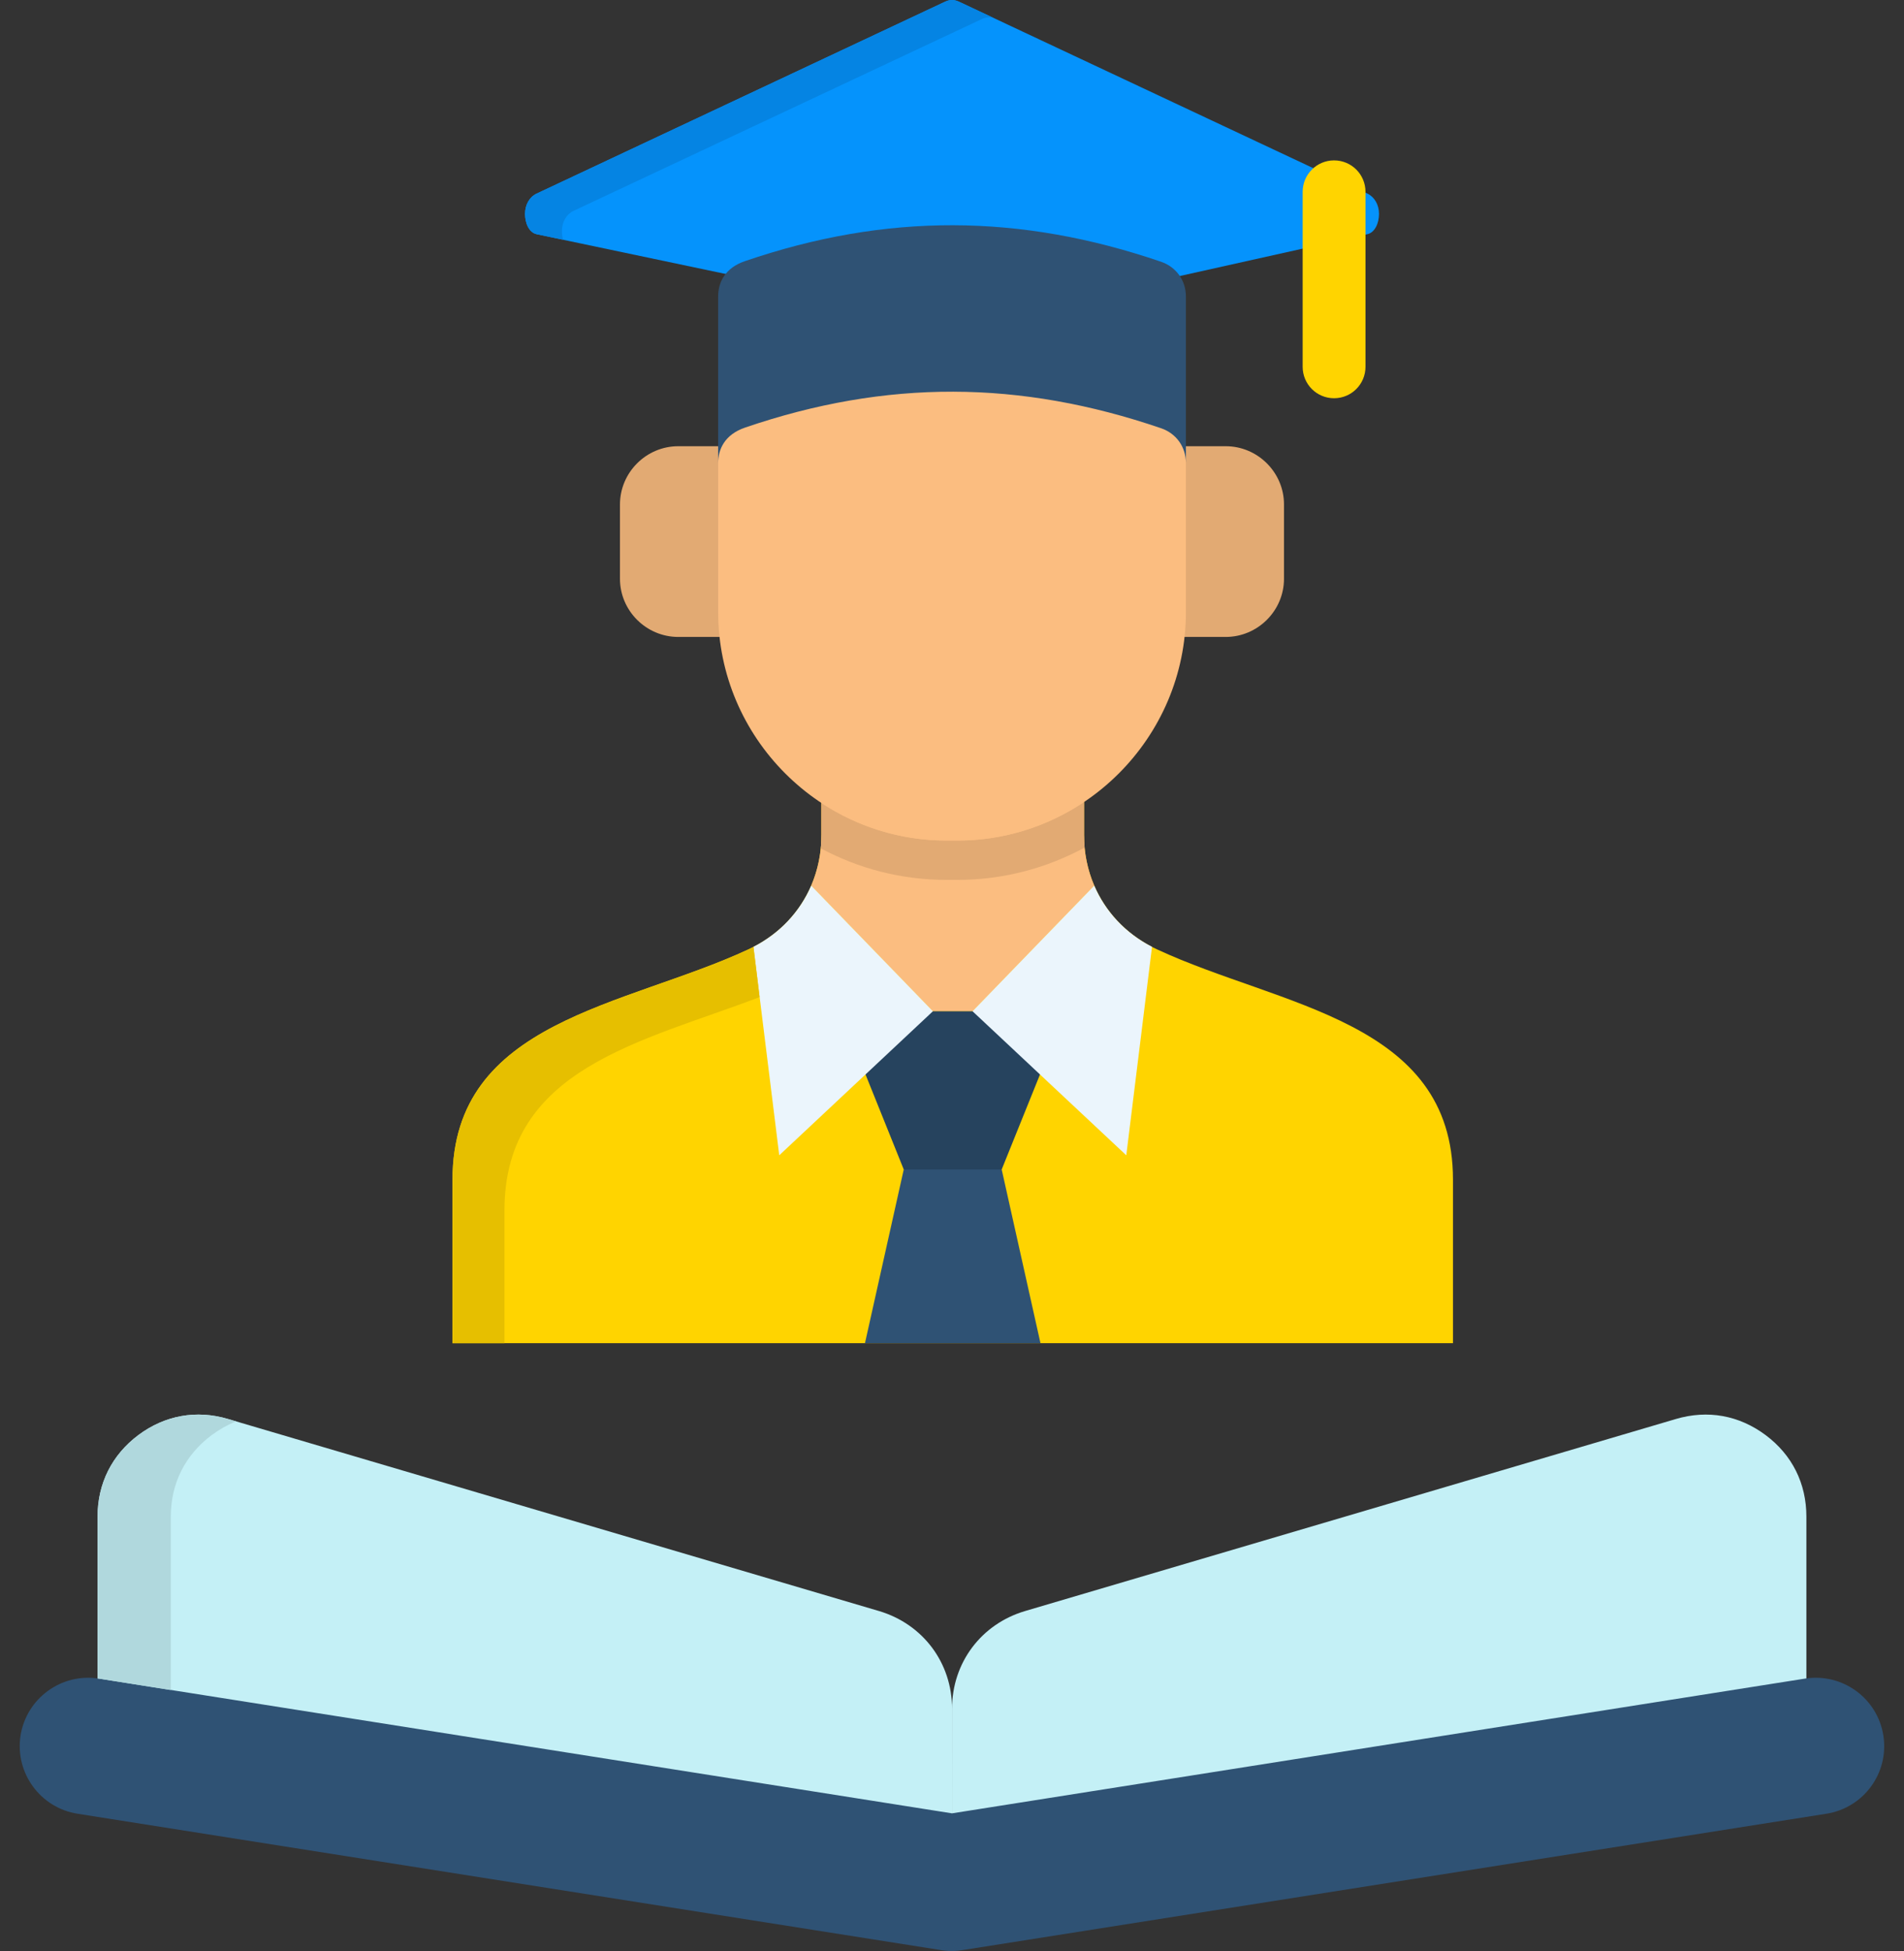
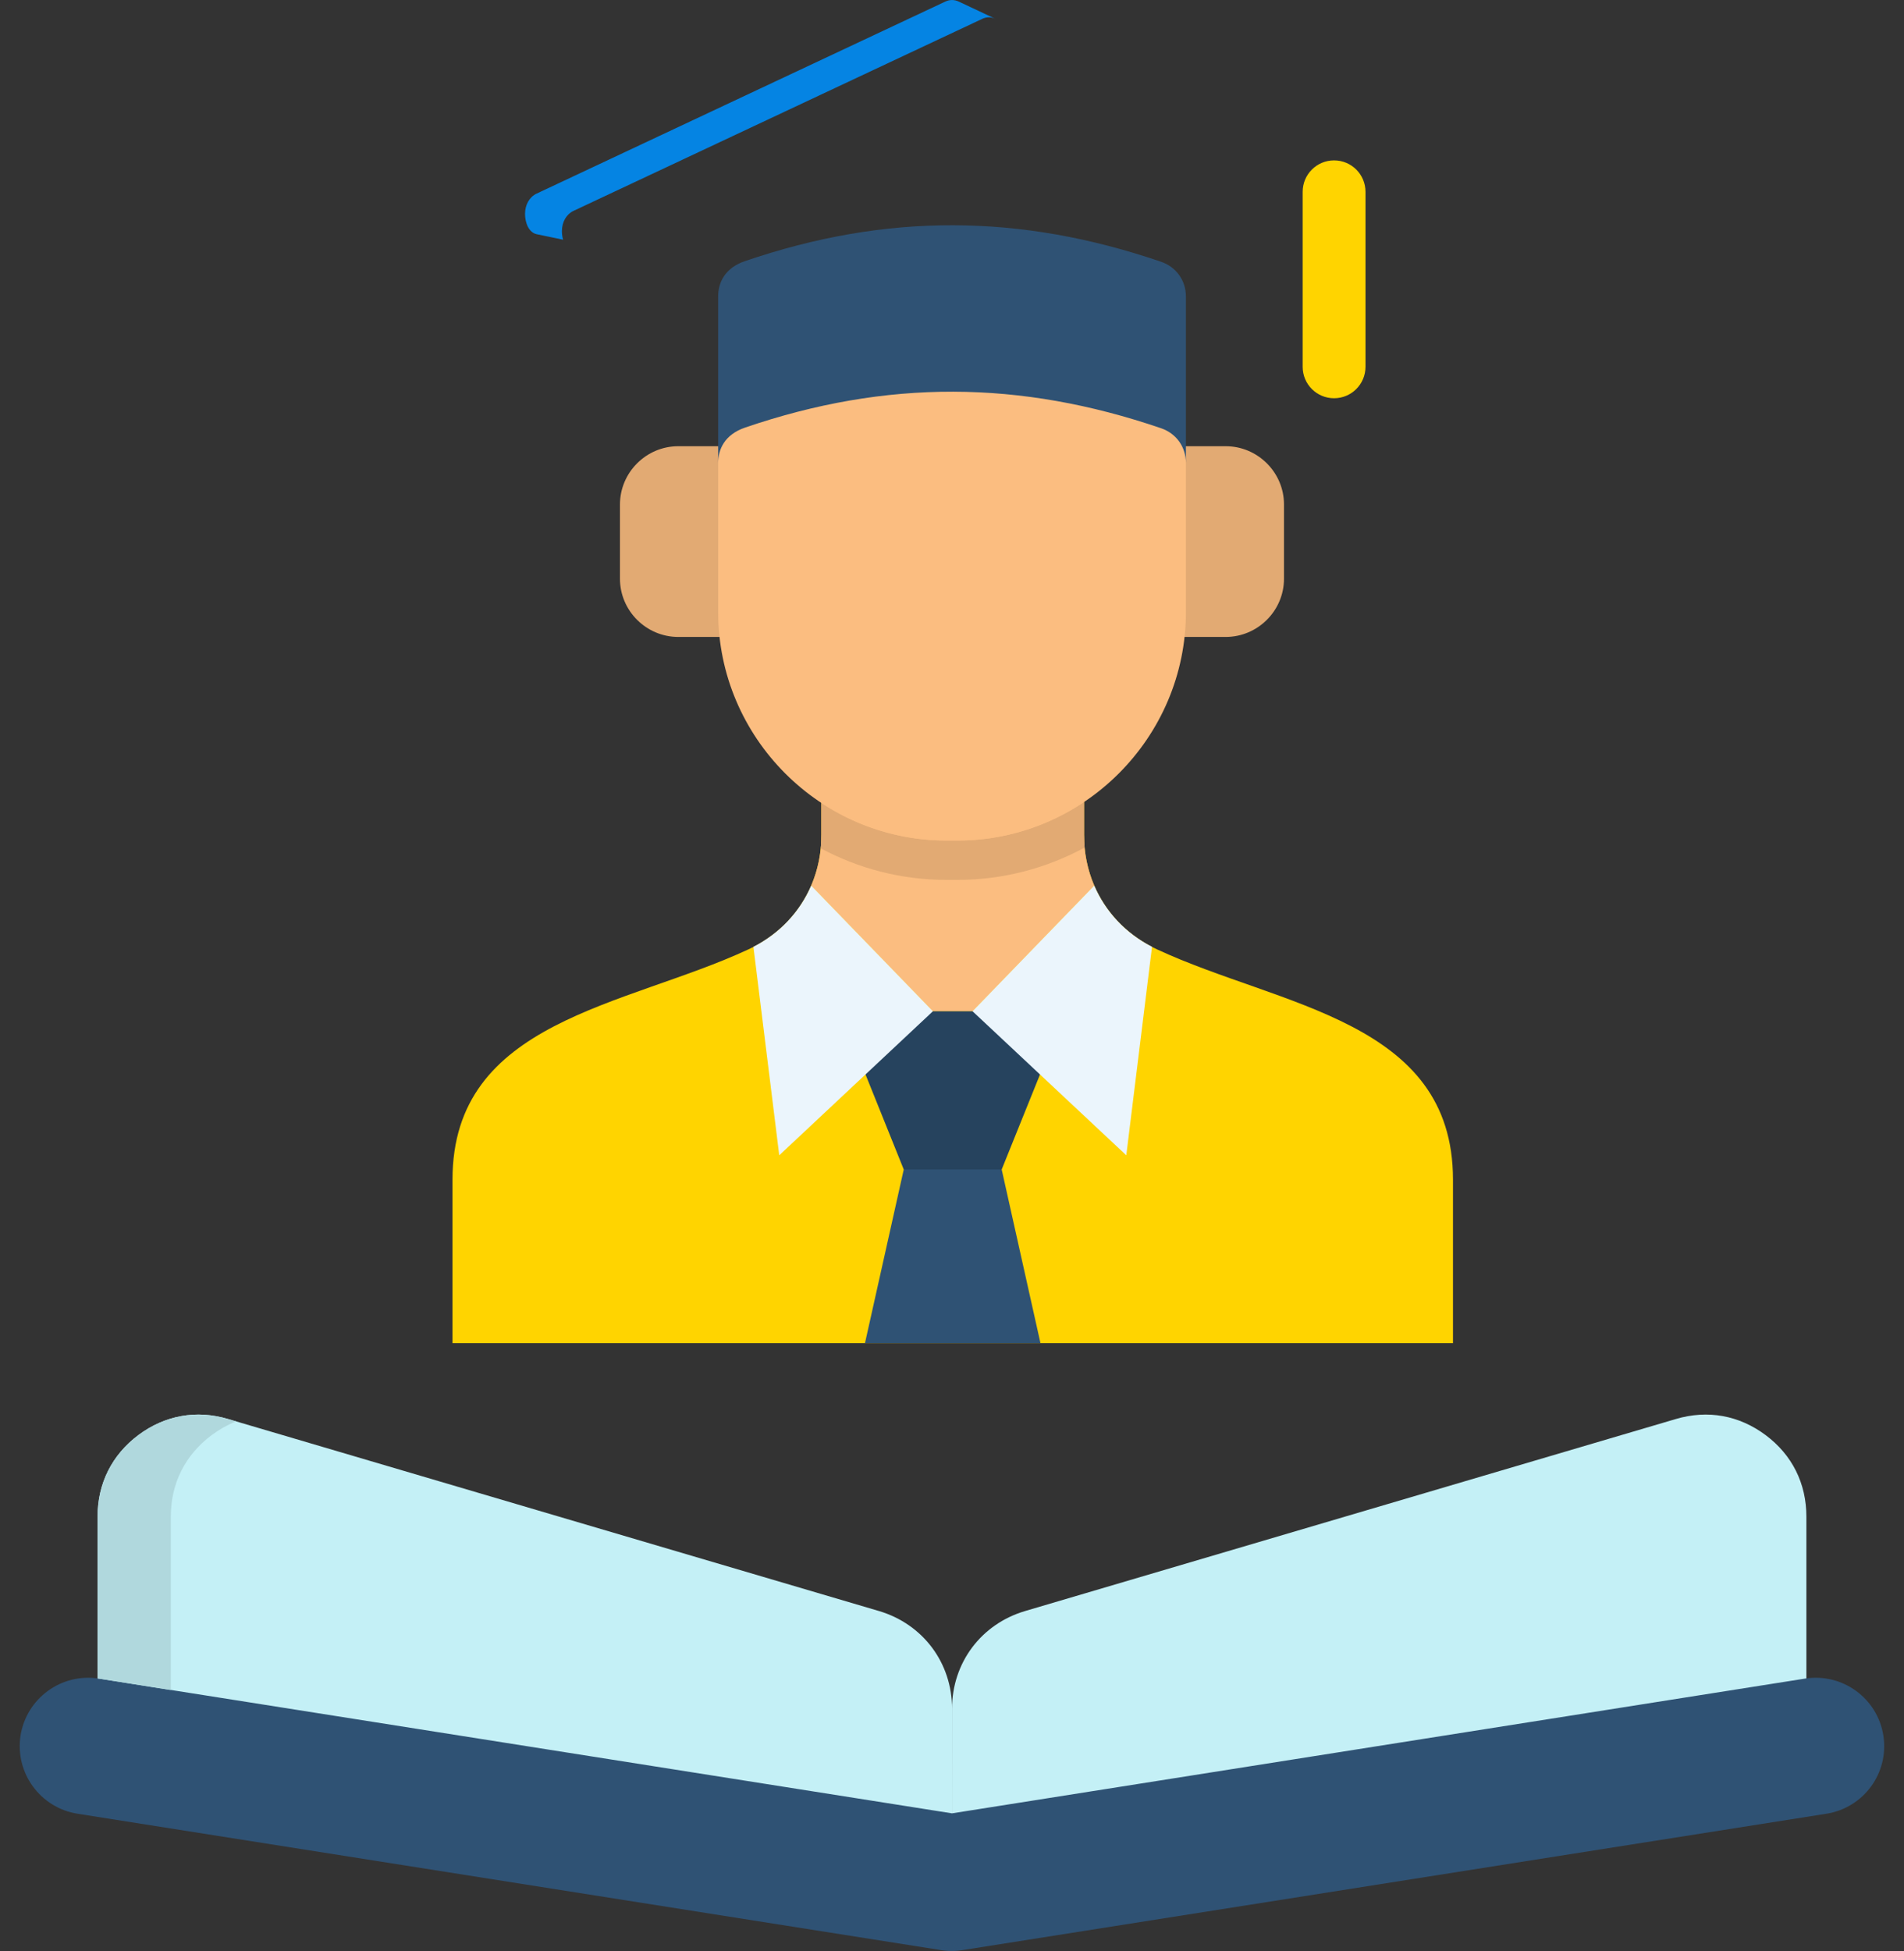
<svg xmlns="http://www.w3.org/2000/svg" width="41" height="42" viewBox="0 0 41 42" fill="none">
  <rect x="0" y="0" width="41" height="42" fill="#333333" stroke="none" />
  <path fill-rule="evenodd" clip-rule="evenodd" d="M17.689 15.768H23.342V17.97C23.342 19.053 23.933 19.979 24.914 20.437C27.564 21.672 31.288 21.961 31.288 25.395V28.915H9.744V25.395C9.744 21.96 13.466 21.672 16.118 20.437C17.099 19.98 17.689 19.053 17.689 17.97V15.768Z" fill="#FFD400" />
  <path fill-rule="evenodd" clip-rule="evenodd" d="M17.689 15.768H23.342V17.97C23.342 18.36 23.419 18.73 23.563 19.065L20.942 21.77H20.089L17.468 19.065C17.612 18.73 17.689 18.36 17.689 17.97V15.768Z" fill="#FBBD80" />
  <path fill-rule="evenodd" clip-rule="evenodd" d="M23.342 17.265L23.342 17.97C23.342 18.062 23.347 18.156 23.356 18.246C22.54 18.688 21.607 18.942 20.619 18.942H20.382C19.404 18.942 18.483 18.696 17.675 18.263C17.684 18.165 17.689 18.07 17.689 17.97L17.689 17.287C18.464 17.796 19.389 18.095 20.382 18.095H20.619C21.623 18.095 22.561 17.788 23.342 17.265Z" fill="#E2AA73" />
  <path fill-rule="evenodd" clip-rule="evenodd" d="M20.517 24.174L19.461 25.176L18.626 28.915H22.405L21.57 25.176L20.517 24.174Z" fill="#2F5274" />
  <path fill-rule="evenodd" clip-rule="evenodd" d="M14.606 9.606H26.393C27.084 9.606 27.649 10.171 27.649 10.859V12.459C27.649 13.147 27.084 13.712 26.393 13.712H14.606C13.915 13.712 13.35 13.147 13.35 12.459V10.859C13.351 10.171 13.915 9.606 14.606 9.606Z" fill="#E2AA73" />
  <path fill-rule="evenodd" clip-rule="evenodd" d="M21.693 7.434L22.389 7.896C22.756 8.142 23.138 8.259 23.582 8.259H23.986C24.839 8.259 25.537 8.956 25.537 9.81V13.178C25.537 15.882 23.323 18.095 20.619 18.095H20.382C17.675 18.095 15.465 15.881 15.465 13.178V9.81C15.465 8.957 16.16 8.259 17.013 8.259H17.42C17.864 8.259 18.245 8.142 18.613 7.896L19.309 7.434C20.044 6.941 20.957 6.941 21.693 7.434Z" fill="#FBBD80" />
  <path fill-rule="evenodd" clip-rule="evenodd" d="M22.944 21.77L21.57 25.176H19.461L18.09 21.77H22.944Z" fill="#26435E" />
  <path fill-rule="evenodd" clip-rule="evenodd" d="M16.224 20.383C16.798 20.088 17.226 19.625 17.468 19.065L20.089 21.77L16.78 24.871L16.224 20.383Z" fill="#EBF5FC" />
  <path fill-rule="evenodd" clip-rule="evenodd" d="M24.807 20.383C24.233 20.088 23.805 19.625 23.563 19.065L20.942 21.77L24.253 24.871L24.807 20.383Z" fill="#EBF5FC" />
-   <path fill-rule="evenodd" clip-rule="evenodd" d="M11.557 4.167L20.354 0.035C20.451 -0.011 20.549 -0.011 20.647 0.035L29.444 4.167C29.597 4.239 29.695 4.407 29.695 4.604C29.695 4.802 29.608 5.005 29.444 5.042L20.901 6.946C20.796 6.969 20.715 6.969 20.61 6.946L11.557 5.042C11.39 5.006 11.306 4.802 11.306 4.604C11.306 4.407 11.402 4.239 11.557 4.167Z" fill="#0593FC" />
  <path d="M28.051 4.13C28.051 3.755 28.353 3.453 28.727 3.453C29.102 3.453 29.404 3.755 29.404 4.13V7.896C29.404 8.27 29.102 8.573 28.727 8.573C28.353 8.573 28.051 8.271 28.051 7.896V4.13Z" fill="#FFD400" />
  <path fill-rule="evenodd" clip-rule="evenodd" d="M15.464 9.966V6.383C15.464 6.088 15.606 5.769 16.041 5.622C19.086 4.581 21.966 4.597 25.005 5.636C25.328 5.748 25.537 6.038 25.537 6.383V9.966C25.537 9.621 25.328 9.331 25.005 9.22C21.966 8.18 19.087 8.164 16.041 9.206C15.606 9.355 15.464 9.673 15.464 9.966Z" fill="#2F5274" />
  <path fill-rule="evenodd" clip-rule="evenodd" d="M20.5 40.648L38.898 37.421V32.649C38.898 31.936 38.592 31.321 38.02 30.894C37.448 30.468 36.774 30.345 36.087 30.548L22.073 34.682C21.126 34.963 20.501 35.798 20.501 36.785L20.5 40.648Z" fill="#C4F0F6" />
  <path fill-rule="evenodd" clip-rule="evenodd" d="M20.5 40.648L2.101 37.421V32.649C2.101 31.936 2.41 31.321 2.979 30.894C3.551 30.468 4.228 30.345 4.912 30.548L18.929 34.682C19.875 34.963 20.501 35.798 20.501 36.785L20.5 40.648Z" fill="#C4F0F6" />
  <path d="M1.673 39.046C0.87 38.921 0.319 38.169 0.442 37.365C0.568 36.563 1.319 36.012 2.123 36.135L20.5 39.037L38.876 36.135C39.679 36.012 40.432 36.563 40.556 37.365C40.681 38.17 40.13 38.921 39.325 39.046L20.76 41.976C20.604 42.004 20.439 42.009 20.274 41.983L1.673 39.046Z" fill="#2F5274" />
  <path fill-rule="evenodd" clip-rule="evenodd" d="M2.101 36.133V32.649C2.101 31.936 2.41 31.321 2.979 30.894C3.551 30.468 4.228 30.345 4.912 30.548L5.084 30.599C4.901 30.672 4.724 30.772 4.557 30.895C3.985 31.323 3.678 31.936 3.678 32.65V36.383L2.125 36.136C2.117 36.135 2.11 36.133 2.101 36.133Z" fill="#B0D8DD" />
-   <path fill-rule="evenodd" clip-rule="evenodd" d="M16.357 21.465C13.834 22.43 10.863 22.988 10.863 26.056V28.916H9.745V25.395C9.745 21.961 13.467 21.673 16.118 20.438C16.127 20.433 16.286 20.355 16.225 20.385L16.357 21.465Z" fill="#E6BF00" />
  <path fill-rule="evenodd" clip-rule="evenodd" d="M11.557 4.167L20.354 0.035C20.451 -0.011 20.549 -0.011 20.647 0.035L21.44 0.408C21.342 0.361 21.244 0.361 21.147 0.408L12.351 4.539C12.197 4.611 12.1 4.778 12.1 4.976C12.1 5.039 12.109 5.102 12.125 5.16L11.557 5.042C11.39 5.006 11.306 4.802 11.306 4.604C11.306 4.407 11.402 4.239 11.557 4.167Z" fill="#0584E3" />
</svg>